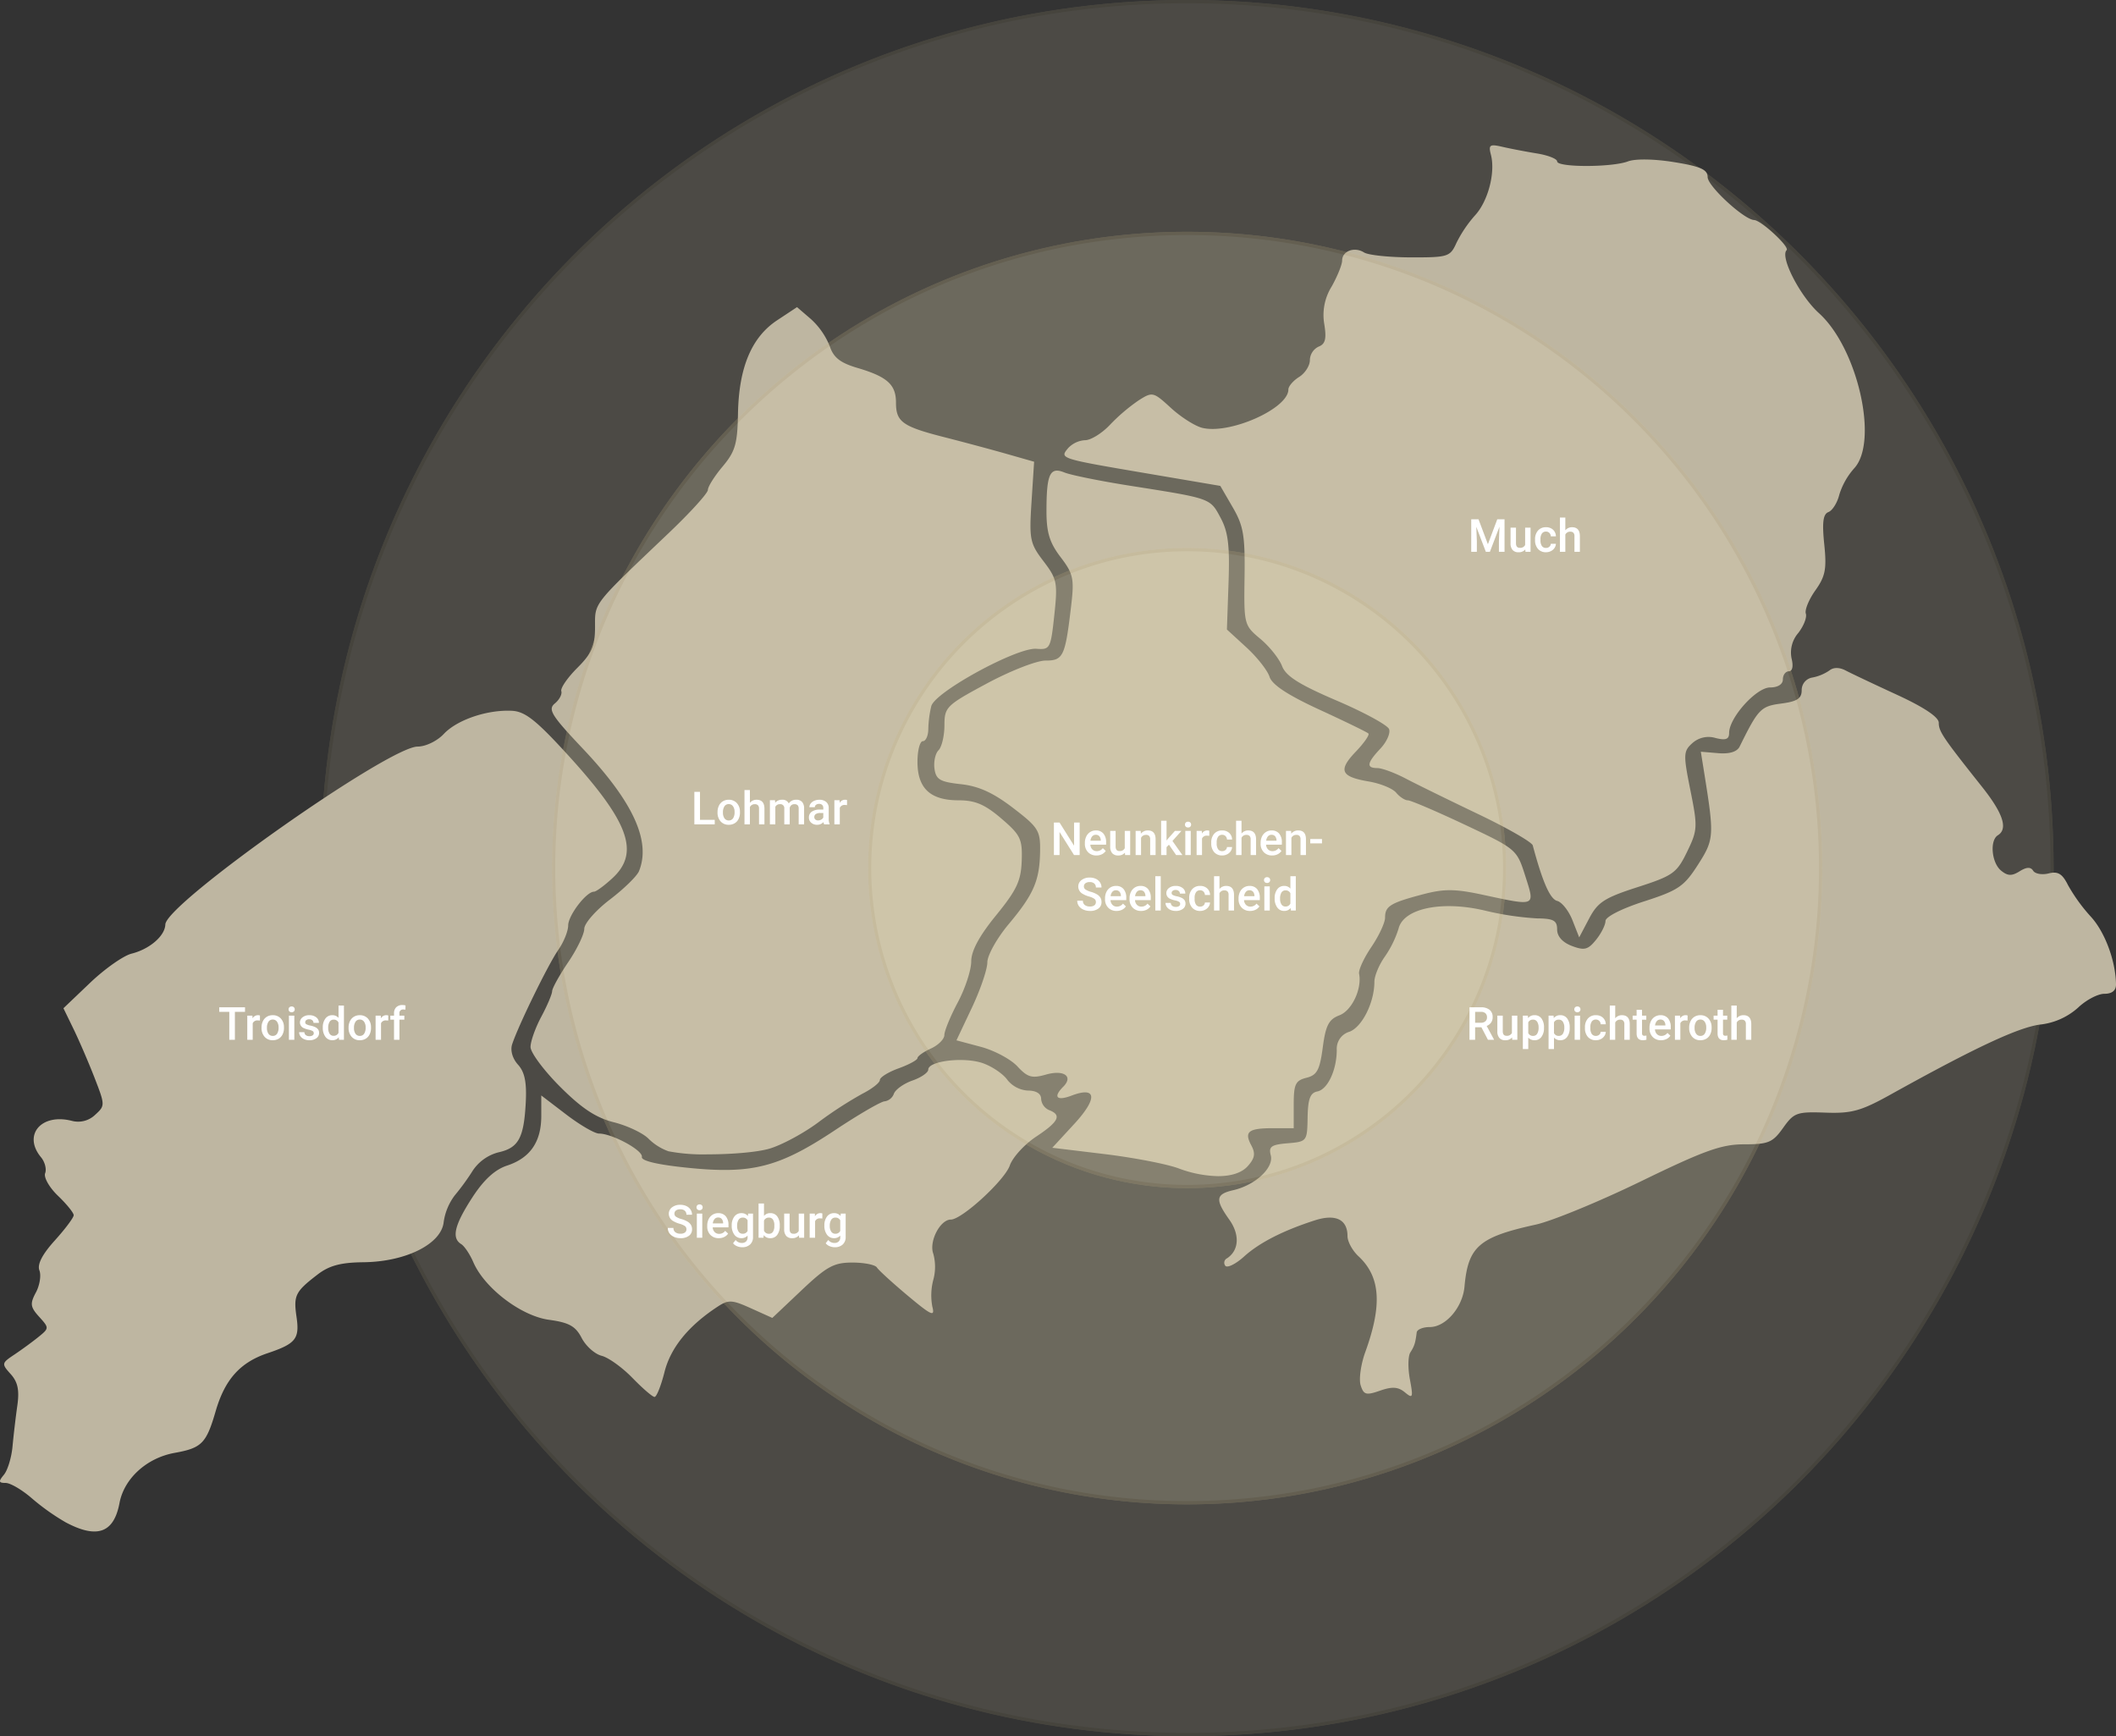
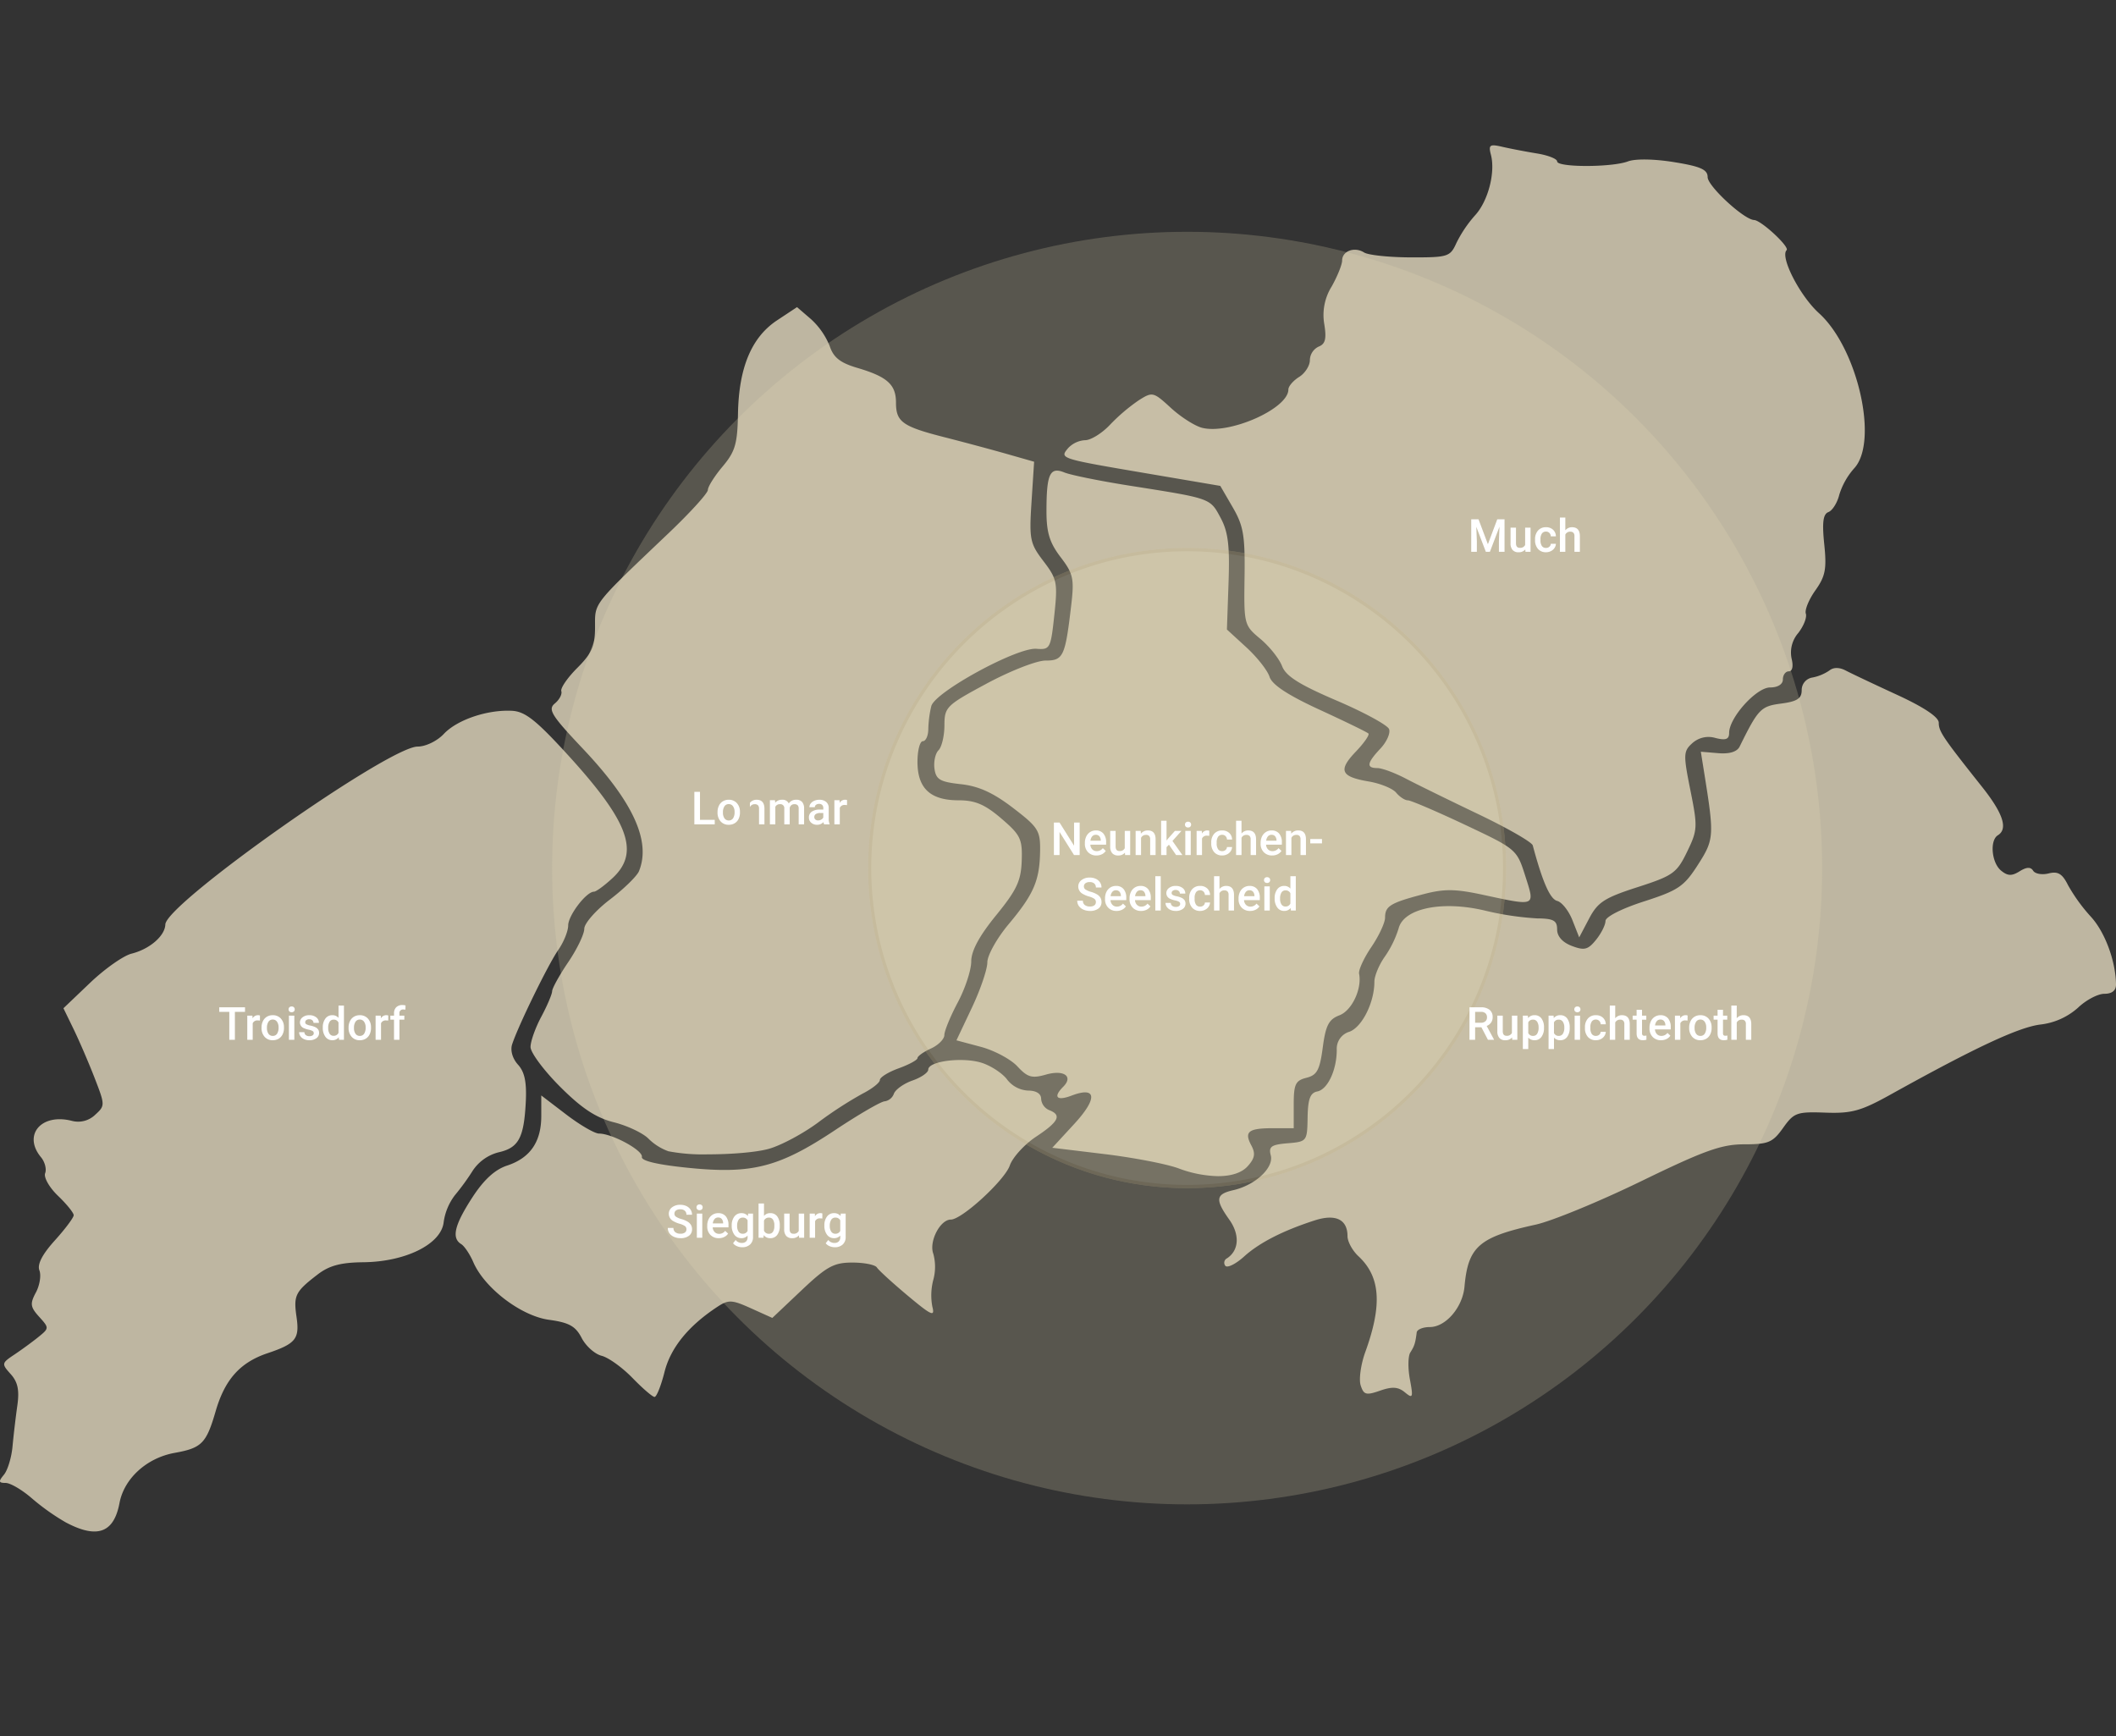
<svg xmlns="http://www.w3.org/2000/svg" width="648.447" height="532.032" viewBox="0 0 648.447 532.032">
  <rect x="0" y="0" width="648.447" height="532.032" fill="#333333" stroke="none" />
  <g id="einzugsgebiete-einzigartighund-karte" transform="translate(-266 -2210.195)">
    <g id="karte-1">
      <g id="Gruppe_28" data-name="Gruppe 28" opacity="0.14">
-         <ellipse id="Ellipse_28" data-name="Ellipse 28" cx="265.524" cy="266.016" rx="265.524" ry="266.016" transform="translate(364.273 2210.195)" fill="#e7ddb5" />
-         <path id="Ellipse_28_-_Kontur" data-name="Ellipse 28 - Kontur" d="M265.524,1a266.008,266.008,0,0,0-53.312,5.384,262.808,262.808,0,0,0-94.585,39.875A265.289,265.289,0,0,0,162.56,510.207a262.83,262.83,0,0,0,49.652,15.441,266.629,266.629,0,0,0,106.623,0,262.807,262.807,0,0,0,94.585-39.875A265.289,265.289,0,0,0,368.488,21.826,262.829,262.829,0,0,0,318.836,6.384,266.007,266.007,0,0,0,265.524,1m0-1C412.169,0,531.049,119.1,531.049,266.016S412.169,532.032,265.524,532.032,0,412.933,0,266.016,118.879,0,265.524,0Z" transform="translate(364.273 2210.195)" fill="#c0ae7b" />
-       </g>
+         </g>
      <path id="Vereinigungsmenge_2" data-name="Vereinigungsmenge 2" d="M20.1,421.95A69.066,69.066,0,0,1,9.753,414.6c-2.976-2.588-6.587-4.706-8.026-4.706-2.153,0-2.247-.44-.536-2.5,1.146-1.379,2.334-5.27,2.643-8.648s.972-9.02,1.473-12.539c.675-4.755.152-7.237-2.03-9.666-2.839-3.159-2.8-3.361,1.091-5.957,2.215-1.478,5.545-3.912,7.4-5.411,3.317-2.685,3.324-2.779.232-6.193-2.721-3.006-2.853-4-1-7.458,1.176-2.2,1.66-5.239,1.074-6.762-.708-1.844.873-4.915,4.724-9.175,3.181-3.523,5.784-7.005,5.784-7.739s-2.167-3.411-4.817-5.948-4.418-5.652-3.932-6.918-.083-3.466-1.266-4.89c-5.631-6.786.018-13.526,9.373-11.178a7.5,7.5,0,0,0,7.206-1.818c3.082-2.789,3.079-2.985-.154-11.313-1.81-4.662-4.7-11.374-6.42-14.916l-3.131-6.44,8.177-7.8c4.495-4.288,10.206-8.305,12.688-8.926,5.553-1.384,10.249-5.442,10.361-8.948.2-6.414,68.431-54.512,77.325-54.512,2.461,0,5.964-1.694,8.014-3.875,4.074-4.335,13.317-7.474,20.883-7.088,4.012.205,7.4,2.874,17.042,13.433,18.818,20.6,22.241,29.985,13.793,37.818-2.481,2.3-5.048,4.184-5.7,4.184-2.351,0-7.906,7.276-7.906,10.352,0,1.726-1.371,5.108-3.045,7.512-3.081,4.424-12.24,23.166-14.127,28.905-.613,1.868.105,4.374,1.8,6.241,2.06,2.275,2.7,5.427,2.367,11.663-.577,10.881-2.228,13.855-8.447,15.221a13.557,13.557,0,0,0-7.728,5.488,72.494,72.494,0,0,1-5.577,7.679,17.635,17.635,0,0,0-3.4,8.224c-.739,6.705-11.632,12.132-24.618,12.268-6.917.073-10.447,1.018-14,3.748-6.871,5.276-7.431,6.405-6.468,13.041.971,6.683-.226,8.173-8.92,11.1-8.368,2.82-13.038,8.038-15.848,17.7-2.888,9.937-4.254,11.33-12.586,12.831-8.563,1.543-15.485,7.842-16.9,15.372-1.1,5.84-3.574,8.712-7.7,8.712C26.533,424.774,23.616,423.826,20.1,421.95Zm173.712-44.236c-3.109-3.207-7.357-6.259-9.442-6.782s-4.839-2.983-6.121-5.464c-1.875-3.625-3.853-4.723-10.034-5.571-8.531-1.168-19.759-9.729-23.178-17.672-1.045-2.422-2.711-4.908-3.708-5.523-3.011-1.861-2.071-5.827,3.38-14.237,3.547-5.476,6.931-8.585,10.7-9.828,7.065-2.332,10.463-7.263,10.463-15.185v-6.3l7.65,5.842c4.205,3.212,8.728,5.84,10.044,5.84,4.049,0,13.514,5.153,13.135,7.151-.23,1.219,4.865,2.41,14.375,3.361,19.413,1.944,27.7-.189,44.75-11.517,7.349-4.884,14.228-8.878,15.285-8.878a3.567,3.567,0,0,0,2.831-2.357c.5-1.294,3.069-3.109,5.712-4.031s4.811-2.423,4.811-3.335c0-2.667,10.98-3.967,16.689-1.977,2.886,1,6.281,3.307,7.548,5.116a8.685,8.685,0,0,0,6.326,3.289c2.518,0,4.027.946,4.027,2.523a4.059,4.059,0,0,0,2.47,3.47c3.933,1.51,2.931,3.539-4.009,8.131-3.562,2.358-7.188,6.331-8.062,8.83-1.583,4.552-14.689,16.577-18.065,16.577-3.294,0-6.76,6.744-5.381,10.47a15.186,15.186,0,0,1,.01,7.974,18.6,18.6,0,0,0-.3,8.241c.846,3.225-.241,2.739-7.543-3.372-4.688-3.927-8.943-7.814-9.455-8.639s-3.889-1.5-7.513-1.5c-5.673,0-7.835,1.178-15.56,8.481l-8.968,8.483-6.527-2.943c-5.863-2.644-6.9-2.692-10.286-.475-8.905,5.847-14.356,12.557-16.224,19.978-1.06,4.209-2.434,7.654-3.056,7.654S196.922,380.92,193.816,377.713Zm236.717,4.42c-2.047-1.694-3.871-1.821-7.593-.523-4.29,1.494-5.033,1.29-5.965-1.635-.58-1.839.056-6.422,1.418-10.181,5.262-14.526,4.644-23.1-2.108-29.39-1.836-1.71-3.338-4.473-3.338-6.138,0-5.127-3.644-6.889-10.01-4.841-9.73,3.13-17.006,6.85-21.681,11.083-2.481,2.248-5.054,3.545-5.717,2.882a1.509,1.509,0,0,1,.515-2.349c3.666-2.444,3.933-7.252.66-11.846-4.387-6.162-4.166-7.783,1.231-9.016,6.736-1.541,12.478-6.877,11.486-10.675-.7-2.677.141-3.28,5.163-3.7,5.916-.493,6-.6,6.126-7.913.094-5.656.8-7.543,2.975-7.963,3.174-.613,5.96-6.584,5.96-12.774a5.425,5.425,0,0,1,3.913-5.54c3.88-1.475,7.615-8.981,7.615-15.305,0-1.763,1.434-5.217,3.184-7.677a31.509,31.509,0,0,0,4.233-8.645c1.554-6.193,13.326-8.626,26.5-5.479a90.944,90.944,0,0,0,15.907,2.382c5.085.047,6.177.648,6.177,3.393,0,2.118,1.645,3.96,4.51,5.049,3.838,1.459,4.941,1.182,7.41-1.87,1.6-1.972,2.9-4.573,2.9-5.778,0-1.267,4.97-3.793,11.781-5.986,10.528-3.392,12.281-4.581,16.533-11.213,4.965-7.738,5.04-8.816,2.029-27.634l-1.126-7.036,5.338.447c3.454.29,5.767-.423,6.558-2.024,5.688-11.534,6.483-12.361,12.714-13.176,4.9-.642,6.3-1.546,6.3-4.1a3.88,3.88,0,0,1,3.3-3.884,13.922,13.922,0,0,0,5.221-2.176c1.22-.989,3.039-.981,4.941.019,1.658.872,8.756,4.231,15.778,7.465,8.237,3.795,12.765,6.826,12.765,8.546,0,2.676,1.24,4.508,13.247,19.626,6.474,8.147,8.033,12.9,4.87,14.853-2.547,1.577-1.941,8.41.961,10.819,2.022,1.677,3.291,1.729,5.686.233,2.142-1.336,3.414-1.392,4.164-.178.595.961,2.735,1.33,4.758.823,2.844-.713,4.185.1,5.914,3.574a52.411,52.411,0,0,0,6.976,9.648c4.345,4.718,7.642,13.583,7.74,20.79.027,1.88-1.215,2.881-3.578,2.881-1.986,0-5.609,1.914-8.052,4.25a20.879,20.879,0,0,1-11.618,5.177c-6.688.863-20,7.092-45.8,21.429-9.1,5.059-11.952,5.85-20.007,5.559-8.761-.315-9.635,0-12.97,4.684-3.18,4.465-4.5,5.022-11.909,5.022-6.947,0-12.2,1.883-31.6,11.317-12.795,6.223-27.34,12.21-32.322,13.3-17.368,3.811-20.7,6.713-21.8,18.995-.567,6.339-5.751,12.385-10.62,12.385-2.1,0-3.913.742-4.024,1.648-.411,3.272-.69,4.152-1.96,6.148-.71,1.118-.767,4.824-.126,8.236.683,3.656.861,5.091.229,5.091C431.959,383.253,431.387,382.84,430.533,382.134Zm-69.47-68.675c-3.624-1.325-13.788-3.278-22.586-4.341l-16-1.934,6.7-7.271c7.263-7.88,6.92-11.644-.794-8.712-4.546,1.729-5.735.463-2.552-2.721s.19-5.291-5.3-3.718c-4.294,1.231-5.626.848-8.747-2.521-2.026-2.186-7.057-4.876-11.178-5.979l-7.5-2,4.735-10.008c2.6-5.5,4.735-11.757,4.735-13.9s2.943-7.4,6.537-11.695c7.723-9.223,9.507-13.385,9.63-22.454.086-6.213-.569-7.25-8.313-13.178-6.062-4.64-10.508-6.663-15.952-7.258-6.4-.7-7.632-1.42-8.1-4.719-.3-2.142.252-4.7,1.238-5.682s1.8-4.418,1.809-7.634c.021-5.608.556-6.135,13.043-12.847,7.159-3.85,15.222-7,17.915-7,5.474,0,6.049-1.227,7.878-16.792.979-8.326.658-9.8-3.239-14.911-3.358-4.4-4.325-7.543-4.325-14.026,0-11.471,1.042-13.732,5.49-11.914,1.964.8,10.981,2.627,20.04,4.054,24.987,3.935,24.574,3.789,27.8,9.784,2.348,4.359,2.86,8.491,2.466,19.893l-.5,14.393,5.966,5.47c3.284,3.008,6.478,7.071,7.1,9.025.774,2.438,5.587,5.6,15.34,10.089,7.816,3.595,14.547,6.871,14.955,7.283s-1.319,2.9-3.84,5.537c-5.513,5.752-4.675,7.709,3.92,9.161,3.565.6,7.358,2.148,8.426,3.438s2.679,2.342,3.575,2.342,8.775,3.369,17.506,7.488c15.762,7.434,15.892,7.543,18.471,15.646,3.033,9.536,3.462,9.344-13.007,5.811-8.551-1.833-11.837-1.857-18.386-.129-9.96,2.628-11.559,3.615-11.559,7.135,0,1.547-1.885,5.587-4.186,8.977s-4,7.081-3.777,8.206c.93,4.64-2.212,11.3-6.02,12.744-3.262,1.241-4.21,3.066-5.11,9.848-.92,6.932-1.756,8.488-5,9.3-3.366.846-3.9,1.979-3.9,8.214v7.234h-6.313c-7.606,0-8.941,1.06-6.673,5.294,1.321,2.473,1.061,3.944-1.137,6.372-1.824,2.016-5.041,3.032-9.06,3.032A36.48,36.48,0,0,1,361.064,313.459Zm-156.217-5.2a16.734,16.734,0,0,1-6.145-3.894c-1.713-1.713-6.474-3.96-10.581-4.994-5.5-1.386-9.841-4.258-16.5-10.917-4.969-4.97-9.035-10.442-9.035-12.158s1.482-5.888,3.294-9.268,3.306-6.9,3.325-7.819,2.24-4.932,4.94-8.918,4.911-8.585,4.911-10.219,3.521-5.655,7.825-8.935,8.326-7.206,8.942-8.723c3.727-9.19-1.78-21.215-17.187-37.512-9.685-10.243-10.8-12.045-8.6-13.876,1.4-1.158,2.285-2.855,1.982-3.773s1.891-4.116,4.885-7.109c4.46-4.46,5.443-6.716,5.45-12.5.011-7.689-1.037-6.355,22.639-28.893,6.569-6.252,11.944-12.178,11.944-13.169s2.03-4.218,4.516-7.171c3.855-4.581,4.545-6.952,4.707-16.185.253-14.111,4.153-23.423,11.969-28.6l6.125-4.053,4.231,3.64a22.606,22.606,0,0,1,5.778,8.288c1.178,3.538,3.215,5.141,8.517,6.706,9.132,2.7,11.8,5.1,11.8,10.611,0,5.921,1.972,7.334,14.823,10.612,5.89,1.5,14.488,3.808,19.106,5.124l8.4,2.393-.792,12.322c-.736,11.469-.483,12.726,3.667,18.167s4.38,6.572,3.317,16.509c-1.1,10.264-1.3,10.65-5.505,10.331-5.965-.454-31.024,13.211-32.192,17.557a33.575,33.575,0,0,0-.919,7.047c-.014,2.039-.765,3.706-1.67,3.706s-1.648,2.85-1.648,6.334c0,8.113,3.925,11.785,12.6,11.785,5.09,0,8.047,1.257,13.085,5.57,5.9,5.051,6.487,6.261,6.26,12.957-.209,6.148-1.525,8.953-7.861,16.73-5.163,6.338-7.611,10.884-7.611,14.133,0,2.635-1.851,8.276-4.118,12.535s-4.117,8.762-4.117,10.005-1.853,3.106-4.118,4.136-4.117,2.35-4.117,2.928-2.592,1.99-5.766,3.138-5.764,2.758-5.764,3.581-2.408,2.716-5.354,4.206a122.128,122.128,0,0,0-13.588,8.825c-4.529,3.364-11.288,6.984-15.015,8.042-3.879,1.1-11.729,1.708-18.781,1.708A57.045,57.045,0,0,1,204.847,308.258Zm277.042-70.789c-1.128-2.884-3.235-5.553-4.68-5.933-2.194-.572-4.478-5.761-7.492-17.012-.269-1.01-7.781-5.318-16.689-9.577s-18.938-9.176-22.287-10.93-7.242-3.189-8.648-3.189c-3.463,0-3.215-1.557.948-5.987,1.925-2.05,3.116-4.732,2.641-5.961s-7.689-5.156-16.049-8.731c-11.476-4.91-15.573-7.5-16.746-10.583-.858-2.245-3.841-5.989-6.631-8.318-5.009-4.183-5.07-4.419-4.858-18.977.183-12.668-.326-15.668-3.612-21.33l-3.823-6.587-22.1-3.756c-27.227-4.628-27.189-4.616-24.551-7.794a7.725,7.725,0,0,1,5.223-2.452c1.75,0,5.181-2.125,7.621-4.72a56.125,56.125,0,0,1,8.786-7.485c4.238-2.692,4.489-2.633,9.883,2.312,3.043,2.791,7.34,5.532,9.553,6.094,8.405,2.133,26.45-5.875,26.45-11.74,0-.982,1.483-2.713,3.295-3.844s3.294-3.454,3.294-5.161a4.7,4.7,0,0,1,2.683-4.134c2.052-.787,2.458-2.4,1.734-6.869a16.489,16.489,0,0,1,2.259-11.55c1.763-3.141,3.207-6.722,3.207-7.955,0-2.94,3.8-4.332,6.736-2.471,1.279.809,7.713,1.481,14.3,1.5,11.443.024,12.069-.175,14-4.442a38.348,38.348,0,0,1,5.693-8.436c3.991-4.318,6.292-13.114,4.863-18.583-.791-3.024-.358-3.32,3.52-2.418,2.429.564,7.2,1.479,10.6,2.033s6.177,1.651,6.177,2.439c0,1.862,16.78,1.856,21.715-.01,2.251-.849,8.036-.757,14.109.227,8.144,1.319,10.295,2.278,10.295,4.6,0,2.743,11.142,13.025,14.238,13.14,2.171.081,10.966,8.237,9.964,9.242-2.068,2.065,4.071,14.02,9.9,19.29C569.3,62.149,575.8,90.844,568.188,99a21.971,21.971,0,0,0-4.555,8.118c-.6,2.424-2.092,4.792-3.308,5.259-1.646.632-1.975,3.165-1.285,9.857.783,7.576.35,9.82-2.709,14.119-2,2.811-3.32,6.026-2.933,7.145s-.655,3.792-2.322,5.941a9.153,9.153,0,0,0-2.045,7.823c.591,2.363.257,3.92-.843,3.92-1,0-1.825,1.11-1.825,2.47,0,1.5-1.536,2.471-3.923,2.471-4.214,0-12.548,9.245-12.548,13.922,0,1.975-1.021,2.356-4.186,1.562a7.405,7.405,0,0,0-7.115,1.606c-2.731,2.468-2.768,3.477-.561,14.466,2.254,11.223,2.2,12.159-1.038,18.832-3.15,6.485-4.307,7.308-15.172,10.809-10.121,3.26-12.191,4.6-14.821,9.591l-3.056,5.8Z" transform="translate(266 2254.738)" fill="#beb6a1" />
      <g id="Gruppe_27" data-name="Gruppe 27" opacity="0.21">
        <ellipse id="Ellipse_27" data-name="Ellipse 27" cx="194.601" cy="194.985" rx="194.601" ry="194.985" transform="translate(435.195 2281.227)" fill="#e7ddb5" />
-         <path id="Ellipse_27_-_Kontur" data-name="Ellipse 27 - Kontur" d="M194.6,1a194.664,194.664,0,0,0-39.018,3.941A192.332,192.332,0,0,0,86.358,34.128a194.19,194.19,0,0,0,32.885,339.6,192.341,192.341,0,0,0,36.339,11.3,195.119,195.119,0,0,0,78.036,0,192.332,192.332,0,0,0,69.225-29.187,194.19,194.19,0,0,0-32.885-339.6,192.342,192.342,0,0,0-36.339-11.3A194.664,194.664,0,0,0,194.6,1m0-1C302.076,0,389.2,87.3,389.2,194.985S302.076,389.97,194.6,389.97,0,302.672,0,194.985,87.126,0,194.6,0Z" transform="translate(435.195 2281.227)" fill="#c0ae7b" />
      </g>
      <g id="Gruppe_26" data-name="Gruppe 26" opacity="0.21">
        <ellipse id="Ellipse_26" data-name="Ellipse 26" cx="97.749" cy="98.085" rx="97.749" ry="98.085" transform="translate(532.049 2378.127)" fill="#e7ddb5" />
        <path id="Ellipse_26_-_Kontur" data-name="Ellipse 26 - Kontur" d="M97.749,1a97.143,97.143,0,0,0-19.5,1.972A96.036,96.036,0,0,0,43.658,17.579,97.22,97.22,0,0,0,60.091,187.541,96.014,96.014,0,0,0,78.25,193.2a97.371,97.371,0,0,0,39,0,96.036,96.036,0,0,0,34.593-14.607A97.219,97.219,0,0,0,135.407,8.629a96.012,96.012,0,0,0-18.159-5.656A97.143,97.143,0,0,0,97.749,1m0-1C151.734,0,195.5,43.914,195.5,98.085S151.734,196.17,97.749,196.17,0,152.256,0,98.085,43.764,0,97.749,0Z" transform="translate(532.049 2378.127)" fill="#c0ae7b" />
      </g>
    </g>
    <path id="Pfad_351" data-name="Pfad 351" d="M-14.314-9.953l2.871,7.629,2.864-7.629h2.235V0H-8.066V-3.281L-7.9-7.67-10.835,0h-1.237L-15-7.663l.171,4.382V0h-1.723V-9.953ZM.021-.725A2.576,2.576,0,0,1-2.058.137a2.3,2.3,0,0,1-1.822-.7A3,3,0,0,1-4.5-2.6V-7.4h1.661v4.771q0,1.408,1.169,1.408A1.642,1.642,0,0,0-.034-2.085V-7.4H1.627V0H.062Zm6.337-.465A1.5,1.5,0,0,0,7.39-1.552a1.238,1.238,0,0,0,.438-.9H9.393a2.44,2.44,0,0,1-.431,1.289,2.825,2.825,0,0,1-1.094.947,3.259,3.259,0,0,1-1.49.349,3.154,3.154,0,0,1-2.461-1,3.986,3.986,0,0,1-.909-2.775v-.171a3.919,3.919,0,0,1,.9-2.7A3.125,3.125,0,0,1,6.371-7.533a3.039,3.039,0,0,1,2.15.769,2.755,2.755,0,0,1,.872,2.02H7.827A1.521,1.521,0,0,0,7.393-5.79,1.4,1.4,0,0,0,6.357-6.2a1.462,1.462,0,0,0-1.244.584,2.982,2.982,0,0,0-.444,1.774v.267A3.032,3.032,0,0,0,5.1-1.781,1.461,1.461,0,0,0,6.357-1.189Zm5.927-5.4a2.6,2.6,0,0,1,2.058-.943q2.365,0,2.4,2.7V0H15.08V-4.771a1.461,1.461,0,0,0-.332-1.083,1.355,1.355,0,0,0-.974-.318,1.6,1.6,0,0,0-1.49.889V0H10.623V-10.5h1.661Z" transform="translate(733.41 2379.294)" fill="#fff" />
    <path id="Pfad_350" data-name="Pfad 350" d="M-32.936,0h-1.729L-39.1-7.062V0h-1.729V-9.953H-39.1l4.45,7.089V-9.953h1.716Zm5.141.137a3.437,3.437,0,0,1-2.56-.995,3.608,3.608,0,0,1-.981-2.649v-.205a4.438,4.438,0,0,1,.427-1.979,3.252,3.252,0,0,1,1.2-1.357,3.172,3.172,0,0,1,1.723-.485,2.9,2.9,0,0,1,2.334.964,4.076,4.076,0,0,1,.824,2.728v.67h-4.833a2.221,2.221,0,0,0,.612,1.449,1.837,1.837,0,0,0,1.35.533,2.249,2.249,0,0,0,1.859-.923l.9.854A2.99,2.99,0,0,1-26.13-.229,3.713,3.713,0,0,1-27.795.137Zm-.2-6.337a1.4,1.4,0,0,0-1.1.479,2.48,2.48,0,0,0-.537,1.333h3.165v-.123a2.019,2.019,0,0,0-.444-1.261A1.388,1.388,0,0,0-27.993-6.2Zm8.935,5.476a2.576,2.576,0,0,1-2.078.861,2.3,2.3,0,0,1-1.822-.7A3,3,0,0,1-23.577-2.6V-7.4h1.661v4.771q0,1.408,1.169,1.408a1.642,1.642,0,0,0,1.634-.868V-7.4h1.661V0h-1.565Zm4.84-6.672.048.854a2.659,2.659,0,0,1,2.153-.991q2.311,0,2.352,2.646V0h-1.661V-4.792a1.523,1.523,0,0,0-.3-1.042,1.28,1.28,0,0,0-.995-.338,1.6,1.6,0,0,0-1.5.909V0h-1.661V-7.4Zm8.647,4.225-.738.759V0H-7.971V-10.5H-6.31v6.057l.52-.649,2.044-2.3h2L-4.5-4.313-1.456,0H-3.377ZM1.1,0H-.561V-7.4H1.1ZM-.663-9.317A.882.882,0,0,1-.42-9.953a.917.917,0,0,1,.694-.253.928.928,0,0,1,.7.253.875.875,0,0,1,.246.636.855.855,0,0,1-.246.625.935.935,0,0,1-.7.25.924.924,0,0,1-.694-.25A.861.861,0,0,1-.663-9.317ZM6.781-5.879A4.111,4.111,0,0,0,6.1-5.934a1.524,1.524,0,0,0-1.538.875V0H2.905V-7.4H4.491l.041.827A1.872,1.872,0,0,1,6.2-7.533a1.555,1.555,0,0,1,.588.1Zm3.958,4.689a1.5,1.5,0,0,0,1.032-.362,1.238,1.238,0,0,0,.438-.9h1.565a2.44,2.44,0,0,1-.431,1.289,2.825,2.825,0,0,1-1.094.947,3.259,3.259,0,0,1-1.49.349,3.154,3.154,0,0,1-2.461-1A3.986,3.986,0,0,1,7.39-3.644v-.171a3.919,3.919,0,0,1,.9-2.7,3.125,3.125,0,0,1,2.461-1.015,3.039,3.039,0,0,1,2.15.769,2.755,2.755,0,0,1,.872,2.02H12.209a1.521,1.521,0,0,0-.434-1.046,1.4,1.4,0,0,0-1.036-.41A1.462,1.462,0,0,0,9.5-5.616a2.982,2.982,0,0,0-.444,1.774v.267a3.032,3.032,0,0,0,.434,1.794A1.461,1.461,0,0,0,10.739-1.189Zm5.927-5.4a2.6,2.6,0,0,1,2.058-.943q2.365,0,2.4,2.7V0H19.462V-4.771a1.461,1.461,0,0,0-.332-1.083,1.355,1.355,0,0,0-.974-.318,1.6,1.6,0,0,0-1.49.889V0H15V-10.5h1.661ZM26.059.137A3.437,3.437,0,0,1,23.5-.858a3.608,3.608,0,0,1-.981-2.649v-.205a4.438,4.438,0,0,1,.427-1.979,3.252,3.252,0,0,1,1.2-1.357,3.172,3.172,0,0,1,1.723-.485,2.9,2.9,0,0,1,2.334.964,4.076,4.076,0,0,1,.824,2.728v.67H24.192A2.221,2.221,0,0,0,24.8-1.723a1.837,1.837,0,0,0,1.35.533,2.249,2.249,0,0,0,1.859-.923l.9.854A2.99,2.99,0,0,1,27.723-.229,3.713,3.713,0,0,1,26.059.137ZM25.86-6.2a1.4,1.4,0,0,0-1.1.479,2.48,2.48,0,0,0-.537,1.333h3.165v-.123a2.019,2.019,0,0,0-.444-1.261A1.388,1.388,0,0,0,25.86-6.2Zm6-1.2.048.854a2.659,2.659,0,0,1,2.153-.991q2.311,0,2.352,2.646V0H34.747V-4.792a1.523,1.523,0,0,0-.3-1.042,1.28,1.28,0,0,0-.995-.338,1.6,1.6,0,0,0-1.5.909V0H30.29V-7.4Zm9.468,3.835H37.734V-4.9h3.589Zm-69.292,18a1.2,1.2,0,0,0-.461-1.012,5.552,5.552,0,0,0-1.665-.718,8.038,8.038,0,0,1-1.914-.807,2.554,2.554,0,0,1-1.36-2.229,2.425,2.425,0,0,1,.981-1.982,3.97,3.97,0,0,1,2.546-.779,4.3,4.3,0,0,1,1.853.383,3.041,3.041,0,0,1,1.278,1.09,2.8,2.8,0,0,1,.465,1.569h-1.723a1.56,1.56,0,0,0-.489-1.22,2.017,2.017,0,0,0-1.4-.441,2.107,2.107,0,0,0-1.316.362,1.206,1.206,0,0,0-.468,1.012,1.091,1.091,0,0,0,.506.913,5.828,5.828,0,0,0,1.668.711,7.672,7.672,0,0,1,1.866.786,2.968,2.968,0,0,1,1.032,1.012,2.635,2.635,0,0,1,.328,1.336,2.369,2.369,0,0,1-.954,1.979,4.136,4.136,0,0,1-2.587.735,4.862,4.862,0,0,1-1.986-.4,3.336,3.336,0,0,1-1.408-1.1,2.751,2.751,0,0,1-.5-1.641h1.729a1.61,1.61,0,0,0,.561,1.313,2.455,2.455,0,0,0,1.606.465,2.133,2.133,0,0,0,1.357-.366A1.18,1.18,0,0,0-27.969,14.437Zm6.344,2.7a3.437,3.437,0,0,1-2.56-.995,3.608,3.608,0,0,1-.981-2.649v-.205a4.438,4.438,0,0,1,.427-1.979,3.252,3.252,0,0,1,1.2-1.357,3.172,3.172,0,0,1,1.723-.485,2.9,2.9,0,0,1,2.334.964,4.076,4.076,0,0,1,.824,2.728v.67h-4.833a2.221,2.221,0,0,0,.612,1.449,1.837,1.837,0,0,0,1.35.533,2.249,2.249,0,0,0,1.859-.923l.9.854a2.99,2.99,0,0,1-1.186,1.029A3.713,3.713,0,0,1-21.625,17.137Zm-.2-6.337a1.4,1.4,0,0,0-1.1.479,2.48,2.48,0,0,0-.537,1.333H-20.3v-.123a2.019,2.019,0,0,0-.444-1.261A1.388,1.388,0,0,0-21.824,10.8Zm7.711,6.337a3.437,3.437,0,0,1-2.56-.995,3.608,3.608,0,0,1-.981-2.649v-.205a4.438,4.438,0,0,1,.427-1.979,3.252,3.252,0,0,1,1.2-1.357A3.172,3.172,0,0,1-14.3,9.467a2.9,2.9,0,0,1,2.334.964,4.076,4.076,0,0,1,.824,2.728v.67h-4.833a2.221,2.221,0,0,0,.612,1.449,1.837,1.837,0,0,0,1.35.533,2.249,2.249,0,0,0,1.859-.923l.9.854a2.99,2.99,0,0,1-1.186,1.029A3.713,3.713,0,0,1-14.113,17.137Zm-.2-6.337a1.4,1.4,0,0,0-1.1.479,2.48,2.48,0,0,0-.537,1.333h3.165v-.123a2.019,2.019,0,0,0-.444-1.261A1.388,1.388,0,0,0-14.311,10.8ZM-8.09,17H-9.751V6.5H-8.09Zm5.954-2.01a.753.753,0,0,0-.366-.677,3.89,3.89,0,0,0-1.213-.41,6.238,6.238,0,0,1-1.415-.451,1.889,1.889,0,0,1-1.244-1.743,1.969,1.969,0,0,1,.807-1.6,3.189,3.189,0,0,1,2.051-.643,3.318,3.318,0,0,1,2.143.656,2.082,2.082,0,0,1,.817,1.7H-2.218a1.024,1.024,0,0,0-.355-.8,1.362,1.362,0,0,0-.943-.318,1.472,1.472,0,0,0-.892.253.8.8,0,0,0-.345.677.673.673,0,0,0,.321.595,4.418,4.418,0,0,0,1.3.427,6.148,6.148,0,0,1,1.535.513,2.173,2.173,0,0,1,.827.714A1.822,1.822,0,0,1-.5,14.9a1.927,1.927,0,0,1-.827,1.617,3.527,3.527,0,0,1-2.167.619,3.825,3.825,0,0,1-1.62-.328,2.666,2.666,0,0,1-1.107-.9,2.136,2.136,0,0,1-.4-1.237h1.613a1.171,1.171,0,0,0,.444.906,1.727,1.727,0,0,0,1.087.318,1.68,1.68,0,0,0,1-.25A.772.772,0,0,0-2.136,14.99Zm6.118.82a1.5,1.5,0,0,0,1.032-.362,1.238,1.238,0,0,0,.438-.9H7.017a2.44,2.44,0,0,1-.431,1.289,2.825,2.825,0,0,1-1.094.947A3.259,3.259,0,0,1,4,17.137a3.154,3.154,0,0,1-2.461-1,3.986,3.986,0,0,1-.909-2.775v-.171a3.919,3.919,0,0,1,.9-2.7A3.125,3.125,0,0,1,4,9.467a3.039,3.039,0,0,1,2.15.769,2.755,2.755,0,0,1,.872,2.02H5.452a1.521,1.521,0,0,0-.434-1.046,1.4,1.4,0,0,0-1.036-.41,1.462,1.462,0,0,0-1.244.584,2.982,2.982,0,0,0-.444,1.774v.267a3.032,3.032,0,0,0,.434,1.794A1.461,1.461,0,0,0,3.982,15.811Zm5.927-5.4a2.6,2.6,0,0,1,2.058-.943q2.365,0,2.4,2.7V17H12.7V12.229a1.461,1.461,0,0,0-.332-1.083,1.355,1.355,0,0,0-.974-.318,1.6,1.6,0,0,0-1.49.889V17H8.248V6.5H9.909ZM19.3,17.137a3.437,3.437,0,0,1-2.56-.995,3.608,3.608,0,0,1-.981-2.649v-.205a4.438,4.438,0,0,1,.427-1.979,3.252,3.252,0,0,1,1.2-1.357,3.172,3.172,0,0,1,1.723-.485,2.9,2.9,0,0,1,2.334.964,4.076,4.076,0,0,1,.824,2.728v.67H17.435a2.221,2.221,0,0,0,.612,1.449,1.837,1.837,0,0,0,1.35.533,2.249,2.249,0,0,0,1.859-.923l.9.854a2.99,2.99,0,0,1-1.186,1.029A3.713,3.713,0,0,1,19.3,17.137ZM19.1,10.8a1.4,1.4,0,0,0-1.1.479,2.48,2.48,0,0,0-.537,1.333h3.165v-.123a2.019,2.019,0,0,0-.444-1.261A1.388,1.388,0,0,0,19.1,10.8ZM25.324,17H23.663V9.6h1.661ZM23.56,7.683a.882.882,0,0,1,.243-.636.917.917,0,0,1,.694-.253.928.928,0,0,1,.7.253.875.875,0,0,1,.246.636.855.855,0,0,1-.246.625.935.935,0,0,1-.7.25.924.924,0,0,1-.694-.25A.861.861,0,0,1,23.56,7.683Zm3.261,5.564a4.4,4.4,0,0,1,.793-2.745A2.541,2.541,0,0,1,29.74,9.467a2.414,2.414,0,0,1,1.9.82V6.5H33.3V17H31.8l-.082-.766a2.449,2.449,0,0,1-1.989.9,2.527,2.527,0,0,1-2.1-1.046A4.558,4.558,0,0,1,26.821,13.247Zm1.661.144a3.079,3.079,0,0,0,.434,1.76,1.408,1.408,0,0,0,1.234.632,1.569,1.569,0,0,0,1.49-.909V11.716a1.545,1.545,0,0,0-1.477-.889,1.419,1.419,0,0,0-1.244.639A3.429,3.429,0,0,0,28.482,13.391Z" transform="translate(629.797 2472.212)" fill="#fff" />
    <path id="Pfad_354" data-name="Pfad 354" d="M-39.43-3.828h-1.928V0h-1.729V-9.953h3.5a4.071,4.071,0,0,1,2.659.773,2.735,2.735,0,0,1,.937,2.237,2.8,2.8,0,0,1-.482,1.673,3.067,3.067,0,0,1-1.343,1.036l2.235,4.145V0h-1.853Zm-1.928-1.395h1.777a1.977,1.977,0,0,0,1.367-.441,1.538,1.538,0,0,0,.492-1.207,1.637,1.637,0,0,0-.455-1.237,1.931,1.931,0,0,0-1.357-.451h-1.825Zm11.327,4.5a2.576,2.576,0,0,1-2.078.861,2.3,2.3,0,0,1-1.822-.7A3,3,0,0,1-34.549-2.6V-7.4h1.661v4.771q0,1.408,1.169,1.408a1.642,1.642,0,0,0,1.634-.868V-7.4h1.661V0h-1.565Zm9.775-2.9a4.4,4.4,0,0,1-.779,2.738A2.5,2.5,0,0,1-23.126.137a2.512,2.512,0,0,1-1.948-.8V2.844h-1.661V-7.4H-25.2l.068.752a2.44,2.44,0,0,1,1.989-.889,2.521,2.521,0,0,1,2.123,1.008,4.521,4.521,0,0,1,.769,2.8Zm-1.654-.144a3.085,3.085,0,0,0-.441-1.757,1.433,1.433,0,0,0-1.261-.649,1.529,1.529,0,0,0-1.463.841v3.281a1.543,1.543,0,0,0,1.477.861,1.432,1.432,0,0,0,1.241-.639A3.4,3.4,0,0,0-21.909-3.767Zm9.536.144a4.4,4.4,0,0,1-.779,2.738A2.5,2.5,0,0,1-15.244.137a2.512,2.512,0,0,1-1.948-.8V2.844h-1.661V-7.4h1.531l.068.752a2.44,2.44,0,0,1,1.989-.889,2.521,2.521,0,0,1,2.123,1.008,4.521,4.521,0,0,1,.769,2.8Zm-1.654-.144a3.085,3.085,0,0,0-.441-1.757,1.433,1.433,0,0,0-1.261-.649,1.529,1.529,0,0,0-1.463.841v3.281a1.543,1.543,0,0,0,1.477.861,1.432,1.432,0,0,0,1.241-.639A3.4,3.4,0,0,0-14.027-3.767ZM-9.2,0h-1.661V-7.4H-9.2Zm-1.764-9.317a.882.882,0,0,1,.243-.636.917.917,0,0,1,.694-.253.928.928,0,0,1,.7.253.875.875,0,0,1,.246.636.855.855,0,0,1-.246.625.935.935,0,0,1-.7.25.924.924,0,0,1-.694-.25A.861.861,0,0,1-10.965-9.317Zm6.61,8.128a1.5,1.5,0,0,0,1.032-.362,1.238,1.238,0,0,0,.438-.9h1.565A2.44,2.44,0,0,1-1.75-1.159a2.825,2.825,0,0,1-1.094.947,3.259,3.259,0,0,1-1.49.349,3.154,3.154,0,0,1-2.461-1A3.986,3.986,0,0,1-7.7-3.644v-.171a3.919,3.919,0,0,1,.9-2.7A3.125,3.125,0,0,1-4.341-7.533a3.039,3.039,0,0,1,2.15.769,2.755,2.755,0,0,1,.872,2.02H-2.885A1.521,1.521,0,0,0-3.319-5.79,1.4,1.4,0,0,0-4.354-6.2,1.462,1.462,0,0,0-5.6-5.616a2.982,2.982,0,0,0-.444,1.774v.267a3.032,3.032,0,0,0,.434,1.794A1.461,1.461,0,0,0-4.354-1.189Zm5.927-5.4A2.6,2.6,0,0,1,3.63-7.533q2.365,0,2.4,2.7V0H4.368V-4.771a1.461,1.461,0,0,0-.332-1.083,1.355,1.355,0,0,0-.974-.318,1.6,1.6,0,0,0-1.49.889V0H-.089V-10.5H1.572Zm8.217-2.6v1.8h1.306v1.23H9.789v4.129a.909.909,0,0,0,.167.612.777.777,0,0,0,.6.188,2.559,2.559,0,0,0,.581-.068V-.021a4.091,4.091,0,0,1-1.094.157q-1.914,0-1.914-2.112v-4.19H6.911V-7.4H8.128v-1.8ZM15.62.137a3.437,3.437,0,0,1-2.56-.995,3.608,3.608,0,0,1-.981-2.649v-.205a4.438,4.438,0,0,1,.427-1.979,3.252,3.252,0,0,1,1.2-1.357,3.172,3.172,0,0,1,1.723-.485,2.9,2.9,0,0,1,2.334.964,4.076,4.076,0,0,1,.824,2.728v.67H13.754a2.221,2.221,0,0,0,.612,1.449,1.837,1.837,0,0,0,1.35.533,2.249,2.249,0,0,0,1.859-.923l.9.854A2.99,2.99,0,0,1,17.285-.229,3.713,3.713,0,0,1,15.62.137Zm-.2-6.337a1.4,1.4,0,0,0-1.1.479,2.48,2.48,0,0,0-.537,1.333h3.165v-.123A2.019,2.019,0,0,0,16.5-5.773,1.388,1.388,0,0,0,15.422-6.2Zm8.326.321a4.111,4.111,0,0,0-.677-.055,1.524,1.524,0,0,0-1.538.875V0H19.872V-7.4h1.586l.041.827a1.872,1.872,0,0,1,1.668-.964,1.555,1.555,0,0,1,.588.1Zm.492,2.112a4.361,4.361,0,0,1,.431-1.958,3.145,3.145,0,0,1,1.21-1.34,3.409,3.409,0,0,1,1.791-.468,3.231,3.231,0,0,1,2.43.964A3.791,3.791,0,0,1,31.11-4.013l.007.39a4.4,4.4,0,0,1-.42,1.955,3.108,3.108,0,0,1-1.2,1.333,3.434,3.434,0,0,1-1.808.472A3.209,3.209,0,0,1,25.18-.906a3.993,3.993,0,0,1-.94-2.779Zm1.661.144a2.98,2.98,0,0,0,.472,1.788,1.533,1.533,0,0,0,1.313.646,1.517,1.517,0,0,0,1.309-.656,3.292,3.292,0,0,0,.468-1.921,2.942,2.942,0,0,0-.482-1.777A1.539,1.539,0,0,0,27.672-6.2a1.525,1.525,0,0,0-1.292.646A3.23,3.23,0,0,0,25.9-3.623Zm8.7-5.571v1.8h1.306v1.23H34.6v4.129a.909.909,0,0,0,.167.612.777.777,0,0,0,.6.188,2.559,2.559,0,0,0,.581-.068V-.021a4.091,4.091,0,0,1-1.094.157q-1.914,0-1.914-2.112v-4.19H31.726V-7.4h1.217v-1.8Zm4.211,2.6a2.6,2.6,0,0,1,2.058-.943q2.365,0,2.4,2.7V0H41.61V-4.771a1.461,1.461,0,0,0-.332-1.083,1.355,1.355,0,0,0-.974-.318,1.6,1.6,0,0,0-1.49.889V0H37.153V-10.5h1.661Z" transform="translate(759.41 2528.829)" fill="#fff" />
-     <path id="Pfad_352" data-name="Pfad 352" d="M-21.256-1.381h4.519V0h-6.248V-9.953h1.729Zm5.373-2.386a4.361,4.361,0,0,1,.431-1.958,3.145,3.145,0,0,1,1.21-1.34,3.409,3.409,0,0,1,1.791-.468,3.231,3.231,0,0,1,2.43.964A3.791,3.791,0,0,1-9.013-4.013l.007.39a4.4,4.4,0,0,1-.42,1.955,3.108,3.108,0,0,1-1.2,1.333,3.434,3.434,0,0,1-1.808.472A3.209,3.209,0,0,1-14.943-.906a3.993,3.993,0,0,1-.94-2.779Zm1.661.144a2.98,2.98,0,0,0,.472,1.788,1.533,1.533,0,0,0,1.313.646,1.517,1.517,0,0,0,1.309-.656,3.292,3.292,0,0,0,.468-1.921,2.942,2.942,0,0,0-.482-1.777A1.539,1.539,0,0,0-12.452-6.2a1.525,1.525,0,0,0-1.292.646A3.23,3.23,0,0,0-14.222-3.623ZM-5.964-6.59a2.6,2.6,0,0,1,2.058-.943q2.365,0,2.4,2.7V0H-3.168V-4.771A1.461,1.461,0,0,0-3.5-5.855a1.355,1.355,0,0,0-.974-.318,1.6,1.6,0,0,0-1.49.889V0H-7.625V-10.5h1.661Zm7.7-.807.048.772a2.662,2.662,0,0,1,2.133-.909A2.045,2.045,0,0,1,5.944-6.4a2.623,2.623,0,0,1,2.27-1.135,2.306,2.306,0,0,1,1.822.677,2.98,2.98,0,0,1,.612,2V0H8.986V-4.812a1.471,1.471,0,0,0-.308-1.032A1.347,1.347,0,0,0,7.66-6.173a1.383,1.383,0,0,0-.926.3,1.6,1.6,0,0,0-.5.8L6.238,0H4.577V-4.867A1.185,1.185,0,0,0,3.244-6.173a1.462,1.462,0,0,0-1.415.813V0H.167V-7.4ZM16.772,0a2.564,2.564,0,0,1-.191-.69,2.586,2.586,0,0,1-1.941.827A2.61,2.61,0,0,1,12.821-.5a2.034,2.034,0,0,1-.7-1.572A2.1,2.1,0,0,1,13-3.886a4.257,4.257,0,0,1,2.512-.632h1.019V-5a1.3,1.3,0,0,0-.321-.919,1.274,1.274,0,0,0-.978-.345,1.463,1.463,0,0,0-.93.284.878.878,0,0,0-.362.721H12.274a1.844,1.844,0,0,1,.4-1.138,2.687,2.687,0,0,1,1.1-.831,3.854,3.854,0,0,1,1.548-.3,3.1,3.1,0,0,1,2.071.653,2.328,2.328,0,0,1,.793,1.835v3.336a3.781,3.781,0,0,0,.28,1.593V0ZM14.947-1.2a1.89,1.89,0,0,0,.926-.239,1.6,1.6,0,0,0,.653-.643V-3.473h-.9a2.449,2.449,0,0,0-1.388.321,1.041,1.041,0,0,0-.465.909.971.971,0,0,0,.318.762A1.231,1.231,0,0,0,14.947-1.2ZM23.8-5.879a4.111,4.111,0,0,0-.677-.055,1.524,1.524,0,0,0-1.538.875V0H19.923V-7.4h1.586l.041.827a1.872,1.872,0,0,1,1.668-.964,1.555,1.555,0,0,1,.588.1Z" transform="translate(501.77 2462.807)" fill="#fff" />
+     <path id="Pfad_352" data-name="Pfad 352" d="M-21.256-1.381h4.519V0h-6.248V-9.953h1.729Zm5.373-2.386a4.361,4.361,0,0,1,.431-1.958,3.145,3.145,0,0,1,1.21-1.34,3.409,3.409,0,0,1,1.791-.468,3.231,3.231,0,0,1,2.43.964A3.791,3.791,0,0,1-9.013-4.013l.007.39a4.4,4.4,0,0,1-.42,1.955,3.108,3.108,0,0,1-1.2,1.333,3.434,3.434,0,0,1-1.808.472A3.209,3.209,0,0,1-14.943-.906a3.993,3.993,0,0,1-.94-2.779Zm1.661.144a2.98,2.98,0,0,0,.472,1.788,1.533,1.533,0,0,0,1.313.646,1.517,1.517,0,0,0,1.309-.656,3.292,3.292,0,0,0,.468-1.921,2.942,2.942,0,0,0-.482-1.777A1.539,1.539,0,0,0-12.452-6.2a1.525,1.525,0,0,0-1.292.646A3.23,3.23,0,0,0-14.222-3.623ZM-5.964-6.59a2.6,2.6,0,0,1,2.058-.943q2.365,0,2.4,2.7V0H-3.168V-4.771A1.461,1.461,0,0,0-3.5-5.855a1.355,1.355,0,0,0-.974-.318,1.6,1.6,0,0,0-1.49.889V0H-7.625h1.661Zm7.7-.807.048.772a2.662,2.662,0,0,1,2.133-.909A2.045,2.045,0,0,1,5.944-6.4a2.623,2.623,0,0,1,2.27-1.135,2.306,2.306,0,0,1,1.822.677,2.98,2.98,0,0,1,.612,2V0H8.986V-4.812a1.471,1.471,0,0,0-.308-1.032A1.347,1.347,0,0,0,7.66-6.173a1.383,1.383,0,0,0-.926.3,1.6,1.6,0,0,0-.5.8L6.238,0H4.577V-4.867A1.185,1.185,0,0,0,3.244-6.173a1.462,1.462,0,0,0-1.415.813V0H.167V-7.4ZM16.772,0a2.564,2.564,0,0,1-.191-.69,2.586,2.586,0,0,1-1.941.827A2.61,2.61,0,0,1,12.821-.5a2.034,2.034,0,0,1-.7-1.572A2.1,2.1,0,0,1,13-3.886a4.257,4.257,0,0,1,2.512-.632h1.019V-5a1.3,1.3,0,0,0-.321-.919,1.274,1.274,0,0,0-.978-.345,1.463,1.463,0,0,0-.93.284.878.878,0,0,0-.362.721H12.274a1.844,1.844,0,0,1,.4-1.138,2.687,2.687,0,0,1,1.1-.831,3.854,3.854,0,0,1,1.548-.3,3.1,3.1,0,0,1,2.071.653,2.328,2.328,0,0,1,.793,1.835v3.336a3.781,3.781,0,0,0,.28,1.593V0ZM14.947-1.2a1.89,1.89,0,0,0,.926-.239,1.6,1.6,0,0,0,.653-.643V-3.473h-.9a2.449,2.449,0,0,0-1.388.321,1.041,1.041,0,0,0-.465.909.971.971,0,0,0,.318.762A1.231,1.231,0,0,0,14.947-1.2ZM23.8-5.879a4.111,4.111,0,0,0-.677-.055,1.524,1.524,0,0,0-1.538.875V0H19.923V-7.4h1.586l.041.827a1.872,1.872,0,0,1,1.668-.964,1.555,1.555,0,0,1,.588.1Z" transform="translate(501.77 2462.807)" fill="#fff" />
    <path id="Pfad_353" data-name="Pfad 353" d="M-21.718-2.563a1.2,1.2,0,0,0-.461-1.012,5.552,5.552,0,0,0-1.665-.718A8.038,8.038,0,0,1-25.758-5.1a2.554,2.554,0,0,1-1.36-2.229,2.425,2.425,0,0,1,.981-1.982,3.97,3.97,0,0,1,2.546-.779,4.3,4.3,0,0,1,1.853.383,3.041,3.041,0,0,1,1.278,1.09A2.8,2.8,0,0,1-20-7.048h-1.723a1.56,1.56,0,0,0-.489-1.22,2.017,2.017,0,0,0-1.4-.441,2.107,2.107,0,0,0-1.316.362,1.206,1.206,0,0,0-.468,1.012,1.091,1.091,0,0,0,.506.913,5.828,5.828,0,0,0,1.668.711,7.672,7.672,0,0,1,1.866.786,2.968,2.968,0,0,1,1.032,1.012,2.635,2.635,0,0,1,.328,1.336A2.369,2.369,0,0,1-20.942-.6a4.136,4.136,0,0,1-2.587.735,4.862,4.862,0,0,1-1.986-.4,3.336,3.336,0,0,1-1.408-1.1,2.751,2.751,0,0,1-.5-1.641H-25.7A1.61,1.61,0,0,0-25.136-1.7a2.455,2.455,0,0,0,1.606.465A2.133,2.133,0,0,0-22.172-1.6,1.18,1.18,0,0,0-21.718-2.563ZM-16.864,0h-1.661V-7.4h1.661Zm-1.764-9.317a.882.882,0,0,1,.243-.636.917.917,0,0,1,.694-.253.928.928,0,0,1,.7.253.875.875,0,0,1,.246.636.855.855,0,0,1-.246.625.935.935,0,0,1-.7.25.924.924,0,0,1-.694-.25A.861.861,0,0,1-18.628-9.317ZM-11.8.137a3.437,3.437,0,0,1-2.56-.995,3.608,3.608,0,0,1-.981-2.649v-.205a4.438,4.438,0,0,1,.427-1.979,3.252,3.252,0,0,1,1.2-1.357,3.172,3.172,0,0,1,1.723-.485,2.9,2.9,0,0,1,2.334.964,4.076,4.076,0,0,1,.824,2.728v.67h-4.833a2.221,2.221,0,0,0,.612,1.449,1.837,1.837,0,0,0,1.35.533,2.249,2.249,0,0,0,1.859-.923l.9.854A2.99,2.99,0,0,1-10.134-.229,3.713,3.713,0,0,1-11.8.137ZM-12-6.2a1.4,1.4,0,0,0-1.1.479,2.48,2.48,0,0,0-.537,1.333h3.165v-.123a2.019,2.019,0,0,0-.444-1.261A1.388,1.388,0,0,0-12-6.2Zm4.163,2.447A4.326,4.326,0,0,1-7.024-6.5a2.6,2.6,0,0,1,2.15-1.029,2.436,2.436,0,0,1,1.989.882L-2.81-7.4h1.5V-.226a2.981,2.981,0,0,1-.906,2.3,3.45,3.45,0,0,1-2.444.841,3.939,3.939,0,0,1-1.589-.338,2.824,2.824,0,0,1-1.179-.885l.786-1A2.374,2.374,0,0,0-4.758,1.6a1.835,1.835,0,0,0,1.306-.448A1.716,1.716,0,0,0-2.974-.164v-.5a2.446,2.446,0,0,1-1.914.8A2.594,2.594,0,0,1-7.01-.9,4.466,4.466,0,0,1-7.834-3.753Zm1.654.144a2.978,2.978,0,0,0,.455,1.753,1.462,1.462,0,0,0,1.261.639,1.6,1.6,0,0,0,1.49-.861V-5.332A1.576,1.576,0,0,0-4.45-6.173a1.467,1.467,0,0,0-1.275.649A3.334,3.334,0,0,0-6.18-3.609ZM6.884-3.623A4.443,4.443,0,0,1,6.115-.882,2.505,2.505,0,0,1,4,.137,2.413,2.413,0,0,1,1.976-.8L1.894,0H.39V-10.5H2.051v3.814a2.4,2.4,0,0,1,1.935-.848,2.534,2.534,0,0,1,2.126,1,4.517,4.517,0,0,1,.772,2.81ZM5.223-3.767a3.14,3.14,0,0,0-.424-1.8,1.411,1.411,0,0,0-1.23-.6,1.542,1.542,0,0,0-1.518.943v3.049a1.558,1.558,0,0,0,1.531.964,1.4,1.4,0,0,0,1.2-.581,3.043,3.043,0,0,0,.438-1.757ZM12.756-.725a2.576,2.576,0,0,1-2.078.861,2.3,2.3,0,0,1-1.822-.7A3,3,0,0,1,8.237-2.6V-7.4H9.9v4.771q0,1.408,1.169,1.408A1.642,1.642,0,0,0,12.7-2.085V-7.4h1.661V0H12.8Zm7.171-5.154a4.111,4.111,0,0,0-.677-.055,1.524,1.524,0,0,0-1.538.875V0H16.051V-7.4h1.586l.041.827a1.872,1.872,0,0,1,1.668-.964,1.555,1.555,0,0,1,.588.1Zm.629,2.126a4.326,4.326,0,0,1,.81-2.751,2.6,2.6,0,0,1,2.15-1.029,2.436,2.436,0,0,1,1.989.882L25.58-7.4h1.5V-.226a2.981,2.981,0,0,1-.906,2.3,3.45,3.45,0,0,1-2.444.841,3.939,3.939,0,0,1-1.589-.338,2.824,2.824,0,0,1-1.179-.885l.786-1a2.374,2.374,0,0,0,1.887.909,1.835,1.835,0,0,0,1.306-.448,1.716,1.716,0,0,0,.479-1.316v-.5a2.446,2.446,0,0,1-1.914.8A2.594,2.594,0,0,1,21.379-.9,4.466,4.466,0,0,1,20.556-3.753Zm1.654.144a2.978,2.978,0,0,0,.455,1.753,1.462,1.462,0,0,0,1.261.639,1.6,1.6,0,0,0,1.49-.861V-5.332a1.576,1.576,0,0,0-1.477-.841,1.467,1.467,0,0,0-1.275.649A3.334,3.334,0,0,0,22.21-3.609Z" transform="translate(498.074 2589.489)" fill="#fff" />
    <path id="Pfad_355" data-name="Pfad 355" d="M-20.494-8.559h-3.1V0h-1.716V-8.559H-28.39V-9.953h7.9Zm4.573,2.68a4.111,4.111,0,0,0-.677-.055,1.524,1.524,0,0,0-1.538.875V0H-19.8V-7.4h1.586l.041.827A1.872,1.872,0,0,1-16.5-7.533a1.555,1.555,0,0,1,.588.1Zm.492,2.112A4.361,4.361,0,0,1-15-5.725a3.145,3.145,0,0,1,1.21-1.34A3.409,3.409,0,0,1-12-7.533a3.231,3.231,0,0,1,2.43.964A3.791,3.791,0,0,1-8.559-4.013l.007.39a4.4,4.4,0,0,1-.42,1.955,3.108,3.108,0,0,1-1.2,1.333,3.434,3.434,0,0,1-1.808.472A3.209,3.209,0,0,1-14.489-.906a3.993,3.993,0,0,1-.94-2.779Zm1.661.144A2.98,2.98,0,0,0-13.3-1.835a1.533,1.533,0,0,0,1.313.646,1.517,1.517,0,0,0,1.309-.656,3.292,3.292,0,0,0,.468-1.921,2.942,2.942,0,0,0-.482-1.777A1.539,1.539,0,0,0-12-6.2a1.525,1.525,0,0,0-1.292.646A3.23,3.23,0,0,0-13.768-3.623ZM-5.38,0H-7.041V-7.4H-5.38ZM-7.144-9.317A.882.882,0,0,1-6.9-9.953a.917.917,0,0,1,.694-.253.928.928,0,0,1,.7.253.875.875,0,0,1,.246.636.855.855,0,0,1-.246.625.935.935,0,0,1-.7.25.924.924,0,0,1-.694-.25A.861.861,0,0,1-7.144-9.317ZM.574-2.01a.753.753,0,0,0-.366-.677A3.89,3.89,0,0,0-1-3.1,6.238,6.238,0,0,1-2.42-3.548,1.889,1.889,0,0,1-3.664-5.291a1.969,1.969,0,0,1,.807-1.6A3.189,3.189,0,0,1-.807-7.533a3.318,3.318,0,0,1,2.143.656,2.082,2.082,0,0,1,.817,1.7H.492a1.024,1.024,0,0,0-.355-.8,1.362,1.362,0,0,0-.943-.318,1.472,1.472,0,0,0-.892.253.8.8,0,0,0-.345.677.673.673,0,0,0,.321.595,4.418,4.418,0,0,0,1.3.427,6.148,6.148,0,0,1,1.535.513,2.173,2.173,0,0,1,.827.714A1.822,1.822,0,0,1,2.208-2.1,1.927,1.927,0,0,1,1.381-.482,3.527,3.527,0,0,1-.786.137a3.825,3.825,0,0,1-1.62-.328,2.666,2.666,0,0,1-1.107-.9,2.136,2.136,0,0,1-.4-1.237H-2.3a1.17,1.17,0,0,0,.444.906,1.727,1.727,0,0,0,1.087.318,1.68,1.68,0,0,0,1-.25A.772.772,0,0,0,.574-2.01ZM3.343-3.753A4.4,4.4,0,0,1,4.136-6.5,2.541,2.541,0,0,1,6.262-7.533a2.414,2.414,0,0,1,1.9.82V-10.5H9.823V0h-1.5L8.237-.766a2.449,2.449,0,0,1-1.989.9,2.527,2.527,0,0,1-2.1-1.046A4.558,4.558,0,0,1,3.343-3.753ZM5-3.609a3.079,3.079,0,0,0,.434,1.76,1.408,1.408,0,0,0,1.234.632,1.569,1.569,0,0,0,1.49-.909V-5.284a1.545,1.545,0,0,0-1.477-.889,1.419,1.419,0,0,0-1.244.639A3.429,3.429,0,0,0,5-3.609Zm6.241-.157a4.361,4.361,0,0,1,.431-1.958,3.145,3.145,0,0,1,1.21-1.34,3.409,3.409,0,0,1,1.791-.468,3.231,3.231,0,0,1,2.43.964,3.791,3.791,0,0,1,1.008,2.557l.007.39a4.4,4.4,0,0,1-.42,1.955A3.108,3.108,0,0,1,16.5-.335,3.434,3.434,0,0,1,14.69.137,3.209,3.209,0,0,1,12.185-.906a3.993,3.993,0,0,1-.94-2.779Zm1.661.144a2.98,2.98,0,0,0,.472,1.788,1.533,1.533,0,0,0,1.313.646A1.517,1.517,0,0,0,16-1.846a3.292,3.292,0,0,0,.468-1.921,2.942,2.942,0,0,0-.482-1.777A1.539,1.539,0,0,0,14.677-6.2a1.525,1.525,0,0,0-1.292.646A3.23,3.23,0,0,0,12.906-3.623ZM23.4-5.879a4.111,4.111,0,0,0-.677-.055,1.524,1.524,0,0,0-1.538.875V0H19.523V-7.4h1.586l.041.827a1.872,1.872,0,0,1,1.668-.964,1.555,1.555,0,0,1,.588.1ZM25.17,0V-6.166H24.042V-7.4H25.17v-.677a2.54,2.54,0,0,1,.684-1.9,2.619,2.619,0,0,1,1.914-.67,3.839,3.839,0,0,1,.93.123l-.041,1.3a3.272,3.272,0,0,0-.636-.055,1.067,1.067,0,0,0-1.189,1.224V-7.4h1.5v1.23h-1.5V0Z" transform="translate(361.578 2528.829)" fill="#fff" />
  </g>
</svg>